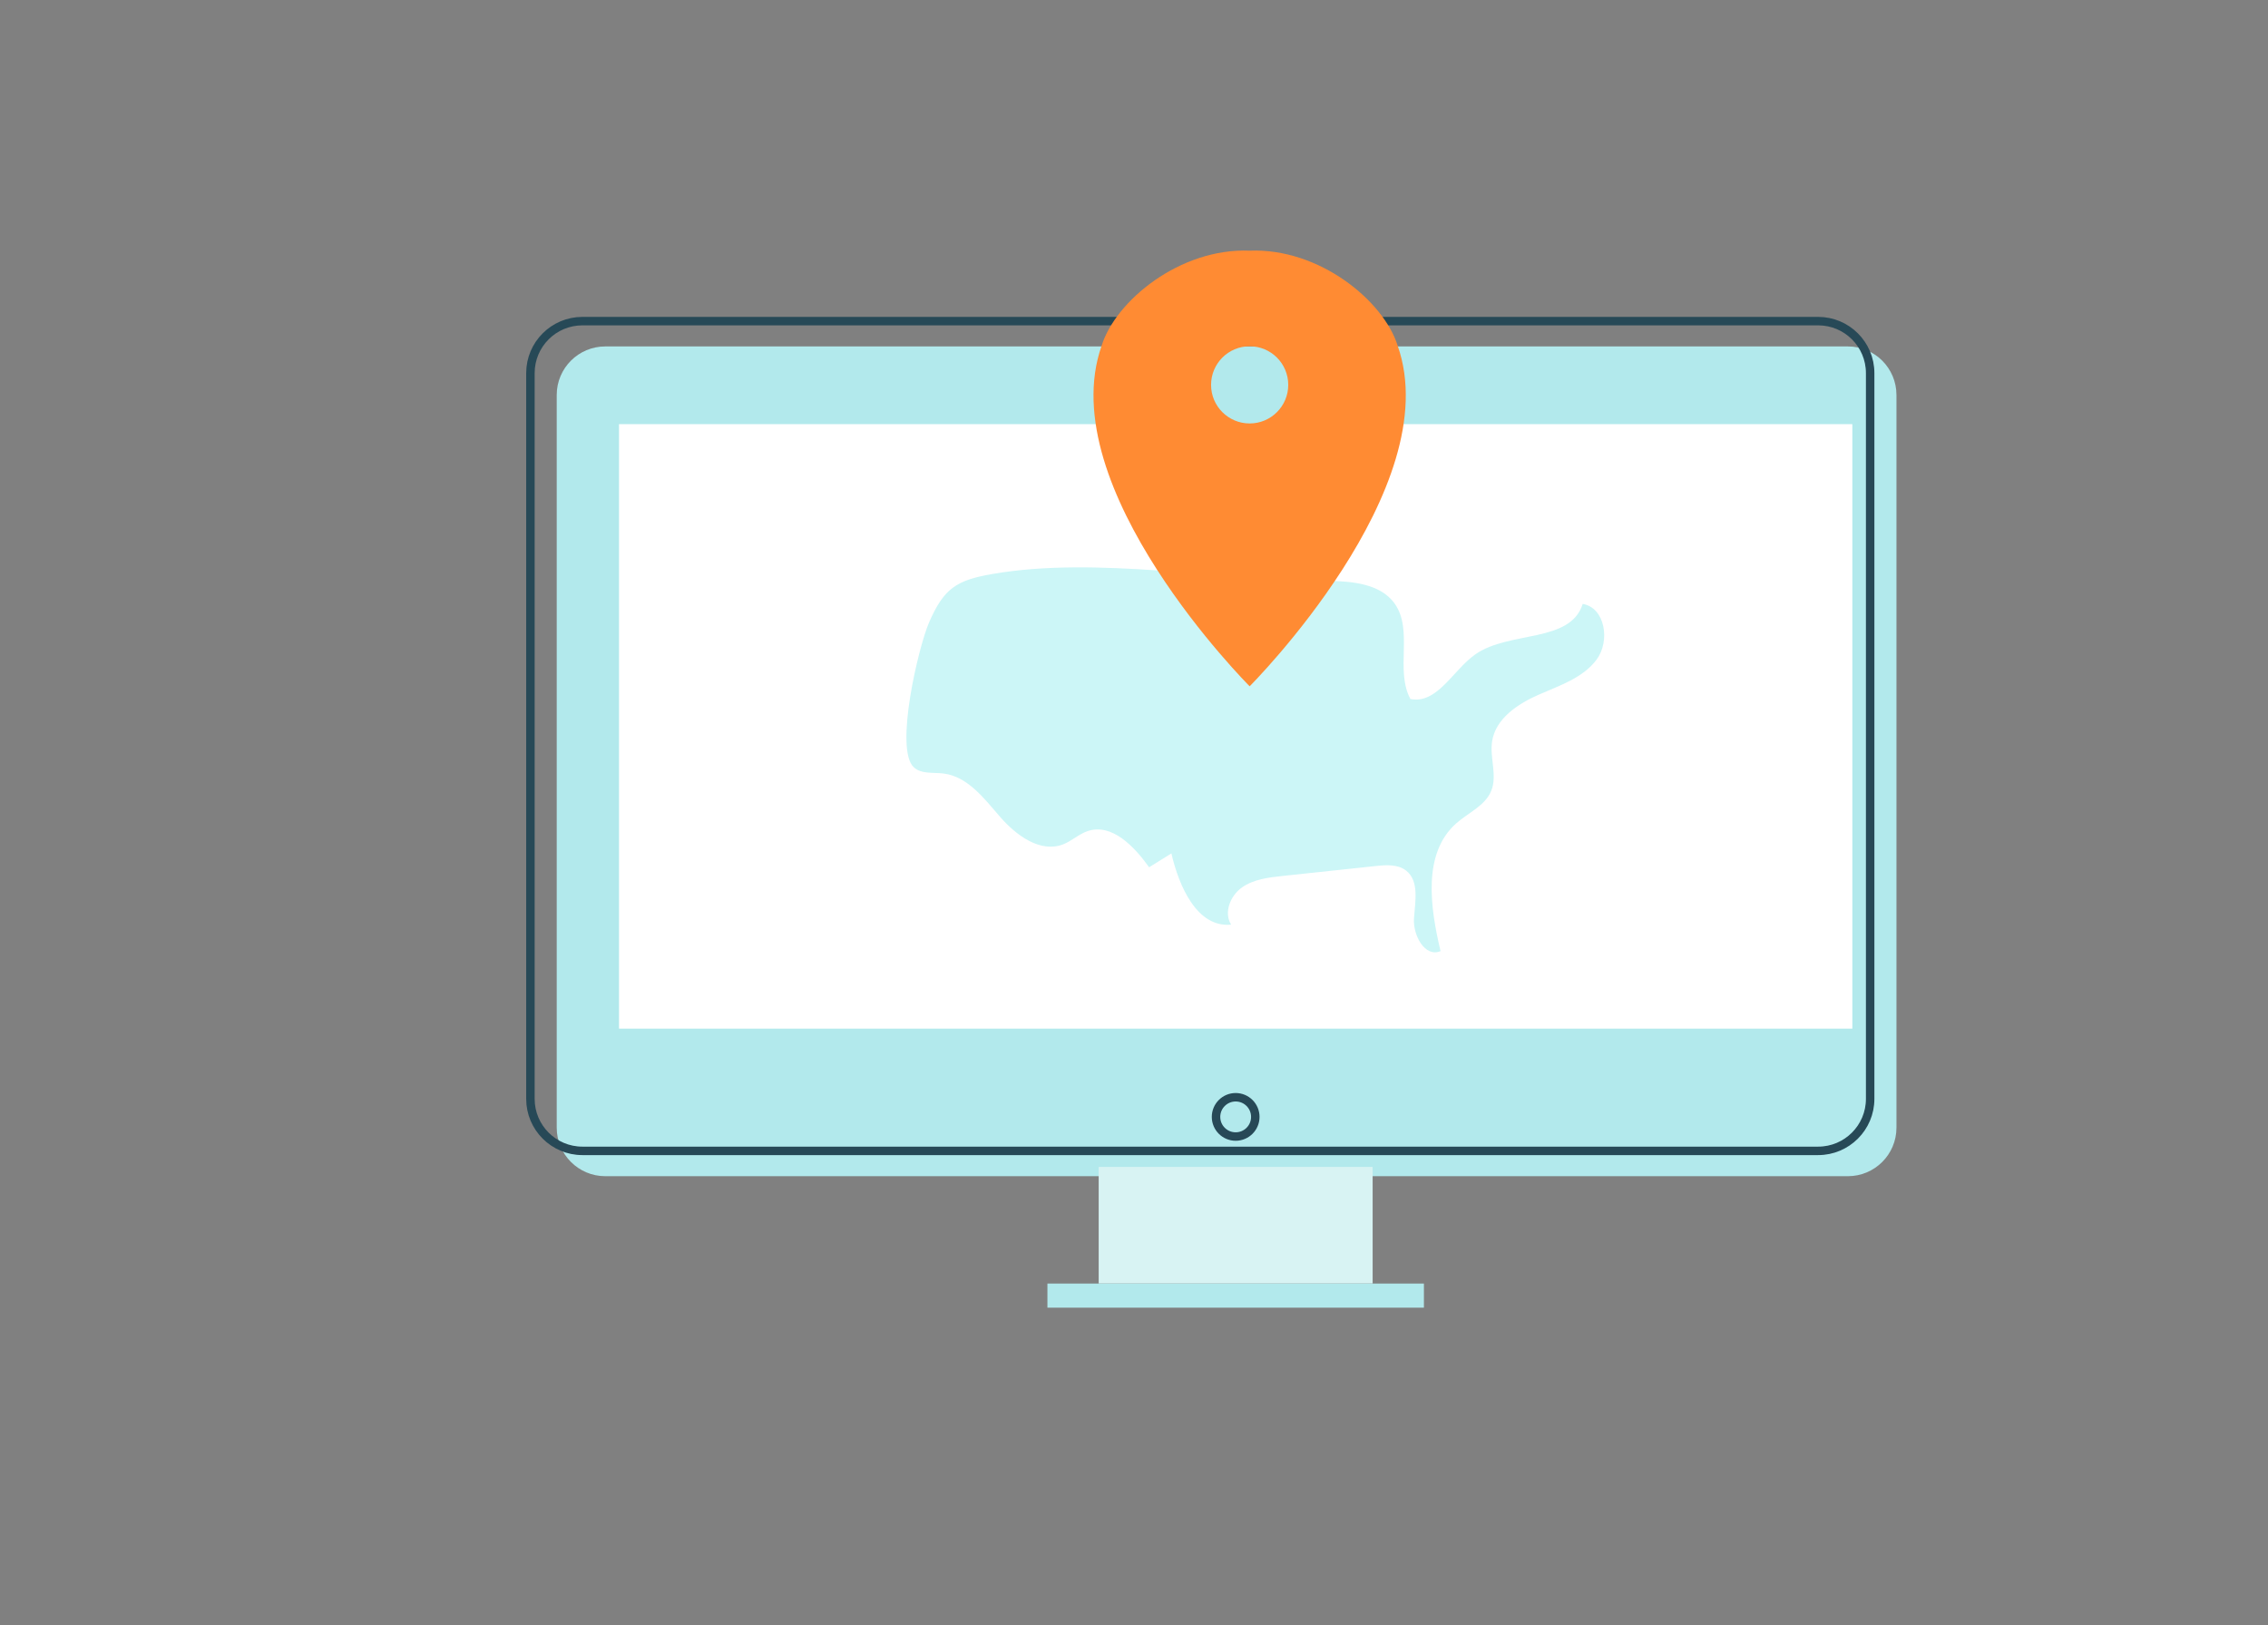
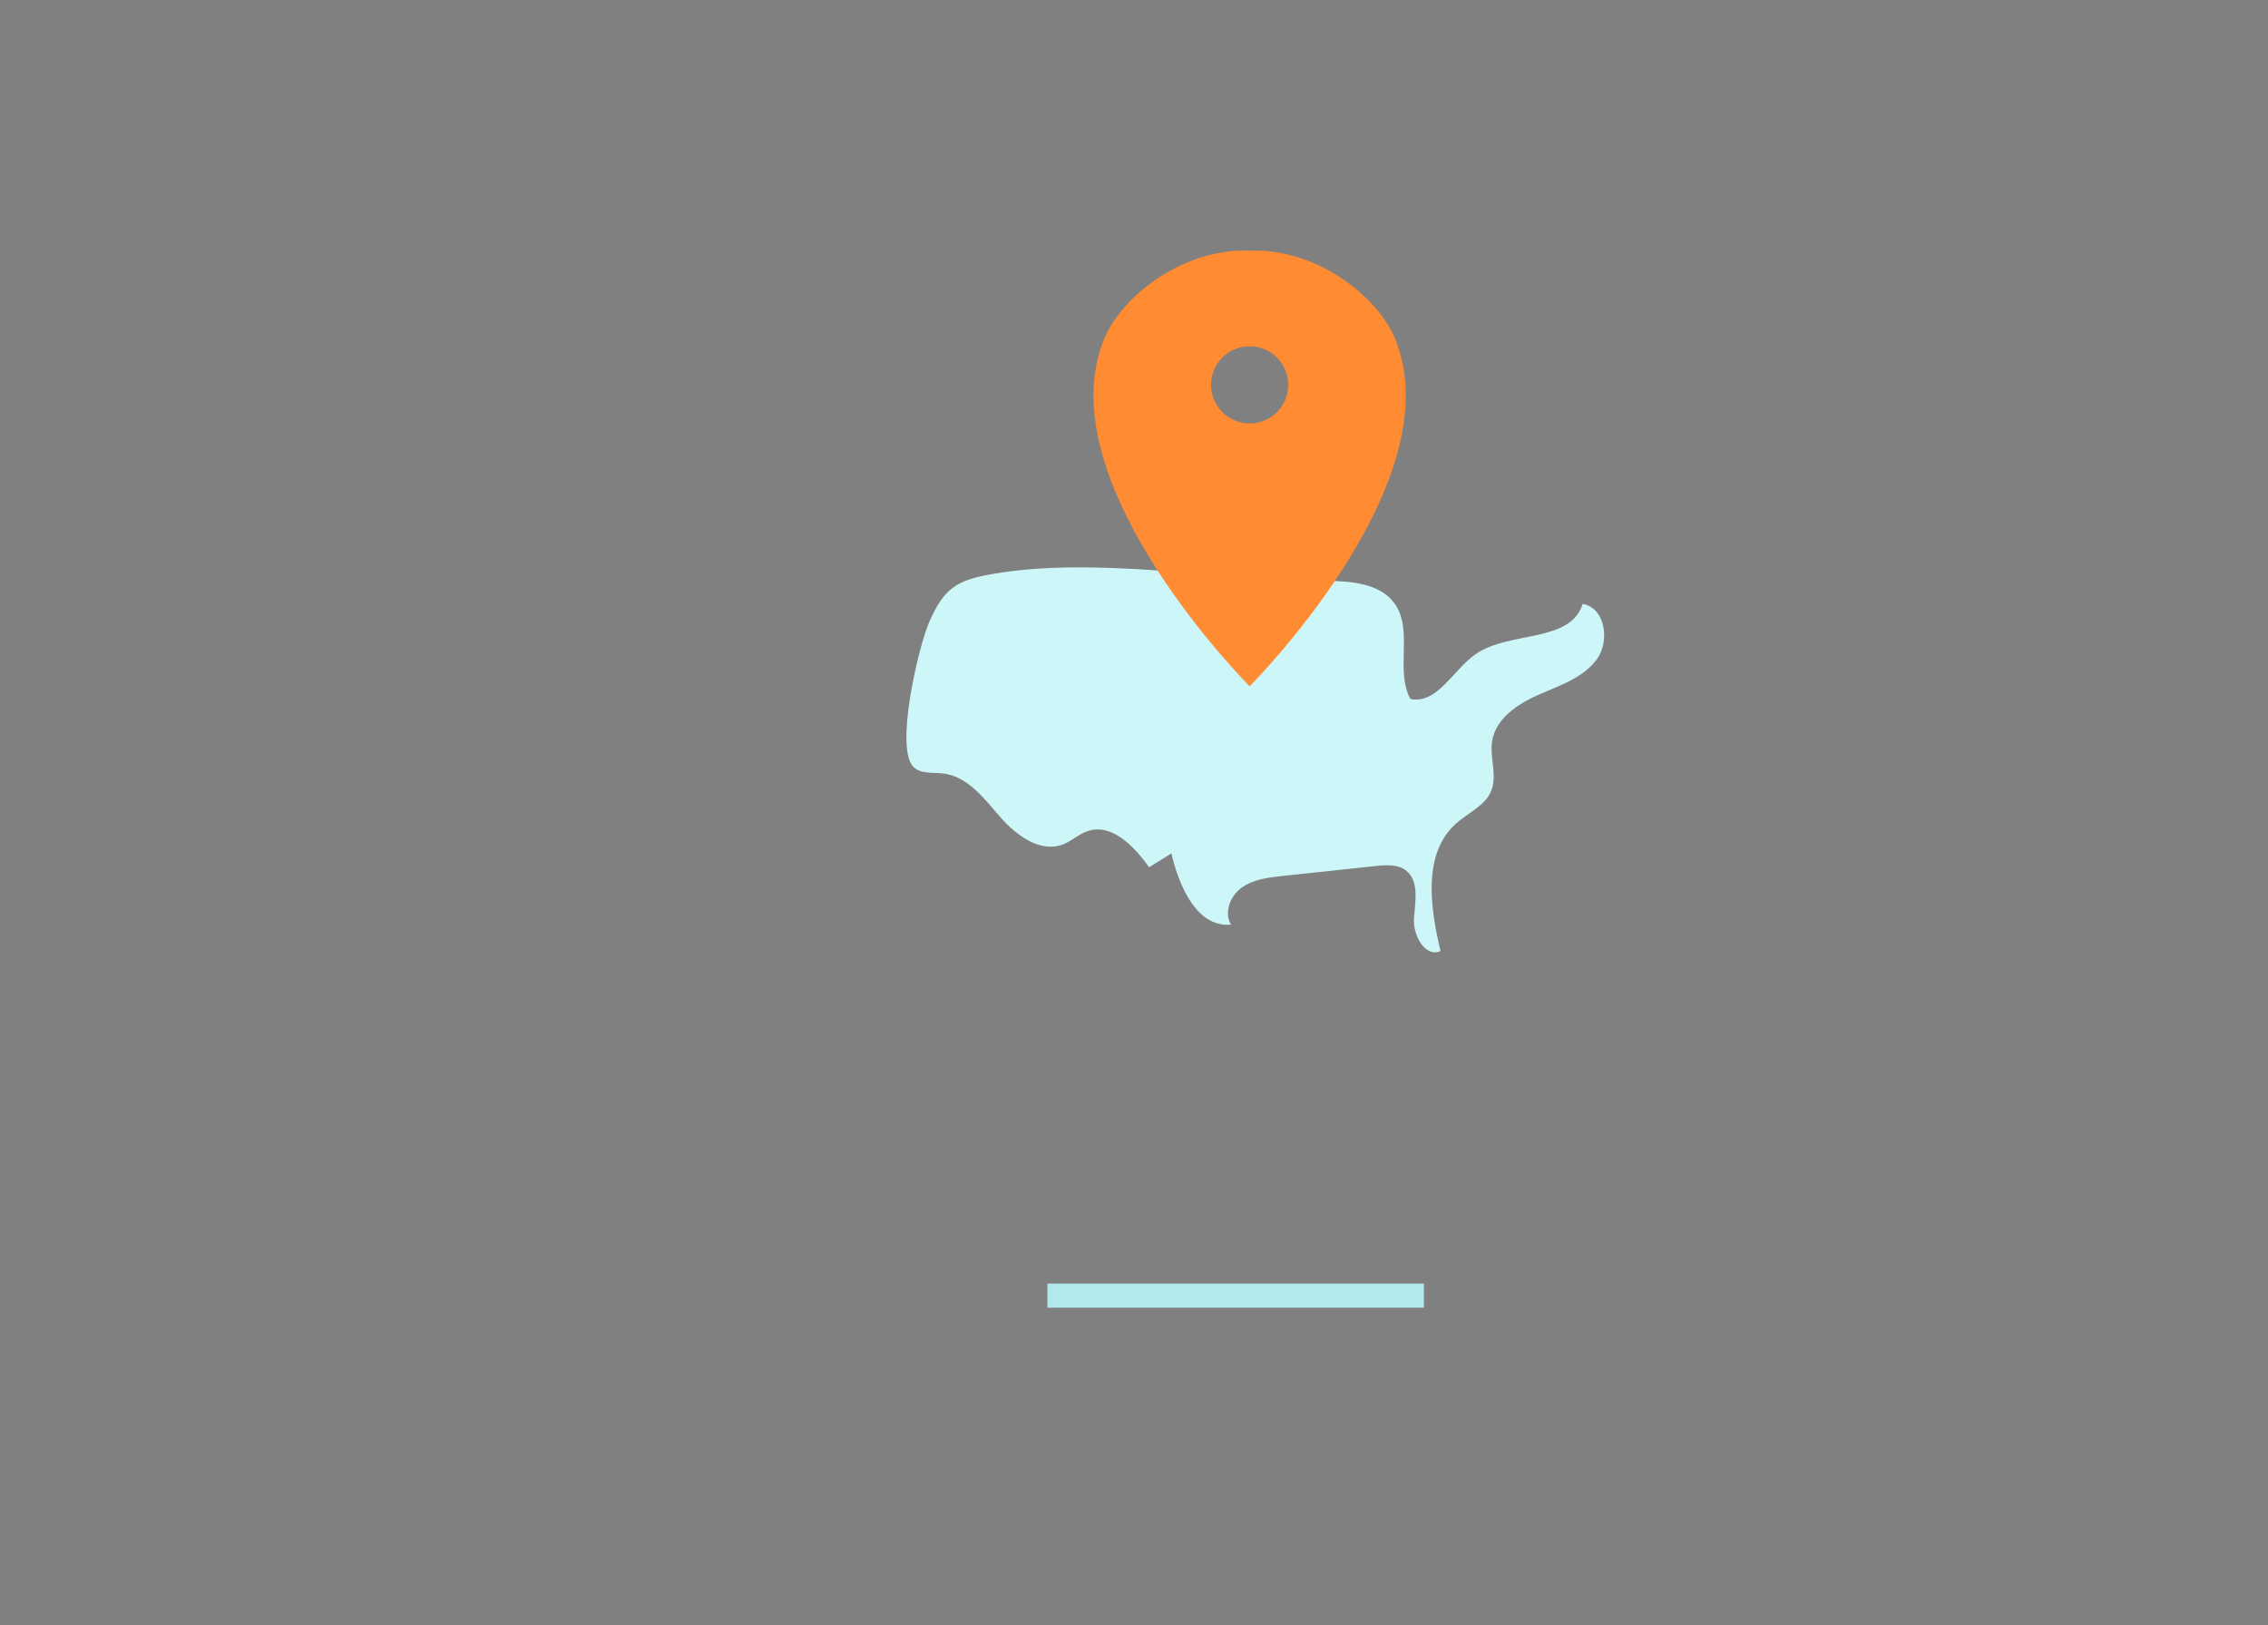
<svg xmlns="http://www.w3.org/2000/svg" width="536" height="384" viewBox="0 0 536 384" fill="none">
  <rect x="0" y="0" width="536" height="384" fill="#808080" stroke="none" />
-   <path d="M436.721 277.935H143.043C136.708 277.935 131.572 272.8 131.571 266.465V93.336C131.571 87 136.707 81.864 143.043 81.864H436.721C443.057 81.864 448.193 87 448.193 93.336V266.463C448.193 272.798 443.058 277.934 436.723 277.935H436.721Z" fill="#B2E9EC" />
-   <path d="M429.687 75.882H137.645C130.858 75.882 125.355 81.384 125.355 88.172V259.663C125.355 266.45 130.858 271.953 137.645 271.953H429.687C436.475 271.953 441.977 266.45 441.977 259.663V88.172C441.977 81.384 436.475 75.882 429.687 75.882Z" stroke="#274957" stroke-width="2" stroke-linecap="round" stroke-linejoin="round" />
-   <path d="M292.027 268.566C294.591 268.566 296.669 266.488 296.669 263.924C296.669 261.36 294.591 259.282 292.027 259.282C289.464 259.282 287.385 261.36 287.385 263.924C287.385 266.488 289.464 268.566 292.027 268.566Z" stroke="#274957" stroke-width="2" stroke-linecap="round" stroke-linejoin="round" />
-   <path d="M324.399 275.749H259.654V303.308H324.399V275.749Z" fill="#D8F3F3" />
  <path d="M336.514 303.308H247.54V309.006H336.514V303.308Z" fill="#B2E9EC" />
-   <path d="M437.766 100.226H146.29V243.067H437.766V100.226Z" fill="white" />
  <path d="M313.858 137.245C319.602 137.369 326.206 137.921 329.567 142.581C334.108 148.876 329.636 158.351 333.325 165.179C339.705 166.432 343.397 158.291 348.735 154.58C356.719 149.03 371.162 151.996 374.04 142.707C379.379 143.606 380.567 151.496 377.341 155.845C374.115 160.194 368.59 161.989 363.63 164.162C358.67 166.334 353.471 169.804 352.634 175.153C352.024 179.049 353.912 183.228 352.423 186.88C350.986 190.405 347.015 192.029 344.165 194.551C336.163 201.634 337.971 214.356 340.447 224.751C336.775 226.325 333.895 221.017 334.168 217.031C334.441 213.045 335.458 208.204 332.319 205.732C330.362 204.191 327.602 204.379 325.125 204.643C317.802 205.424 310.478 206.205 303.155 206.985C299.802 207.342 296.287 207.759 293.529 209.699C290.771 211.639 289.152 215.642 290.954 218.492C282.952 219.28 278.64 209.501 276.839 201.664C275.084 202.754 273.328 203.845 271.573 204.935C268.058 200.014 262.762 194.457 257.034 196.395C254.954 197.099 253.299 198.725 251.251 199.52C245.867 201.61 240.164 197.41 236.377 193.05C232.59 188.689 228.694 183.479 222.961 182.78C220.553 182.487 217.777 182.96 215.982 181.328C211.315 177.088 217.08 152.749 219.599 147.007C223.067 139.1 225.956 137.137 234.397 135.658C259.183 131.317 288.653 137.243 313.858 137.243V137.245Z" fill="#CCF6F7" />
  <mask id="mask0_85_114" style="mask-type:luminance" maskUnits="userSpaceOnUse" x="248" y="54" width="86" height="112">
    <path d="M333.683 54.862H248.596V165.921H333.683V54.862Z" fill="white" />
  </mask>
  <g mask="url(#mask0_85_114)">
    <path d="M330.304 81.669C327.004 71.105 311.828 58.575 295.332 59.233C278.836 58.575 263.655 71.105 260.359 81.669C248.482 115.321 295.332 162.17 295.332 162.17C295.332 162.17 342.181 115.321 330.304 81.669ZM295.333 100.064C290.296 100.064 286.214 95.981 286.214 90.945C286.214 85.909 290.297 81.826 295.333 81.826C300.369 81.826 304.452 85.909 304.452 90.945C304.452 95.981 300.37 100.064 295.333 100.064Z" fill="#FF8B33" />
  </g>
</svg>